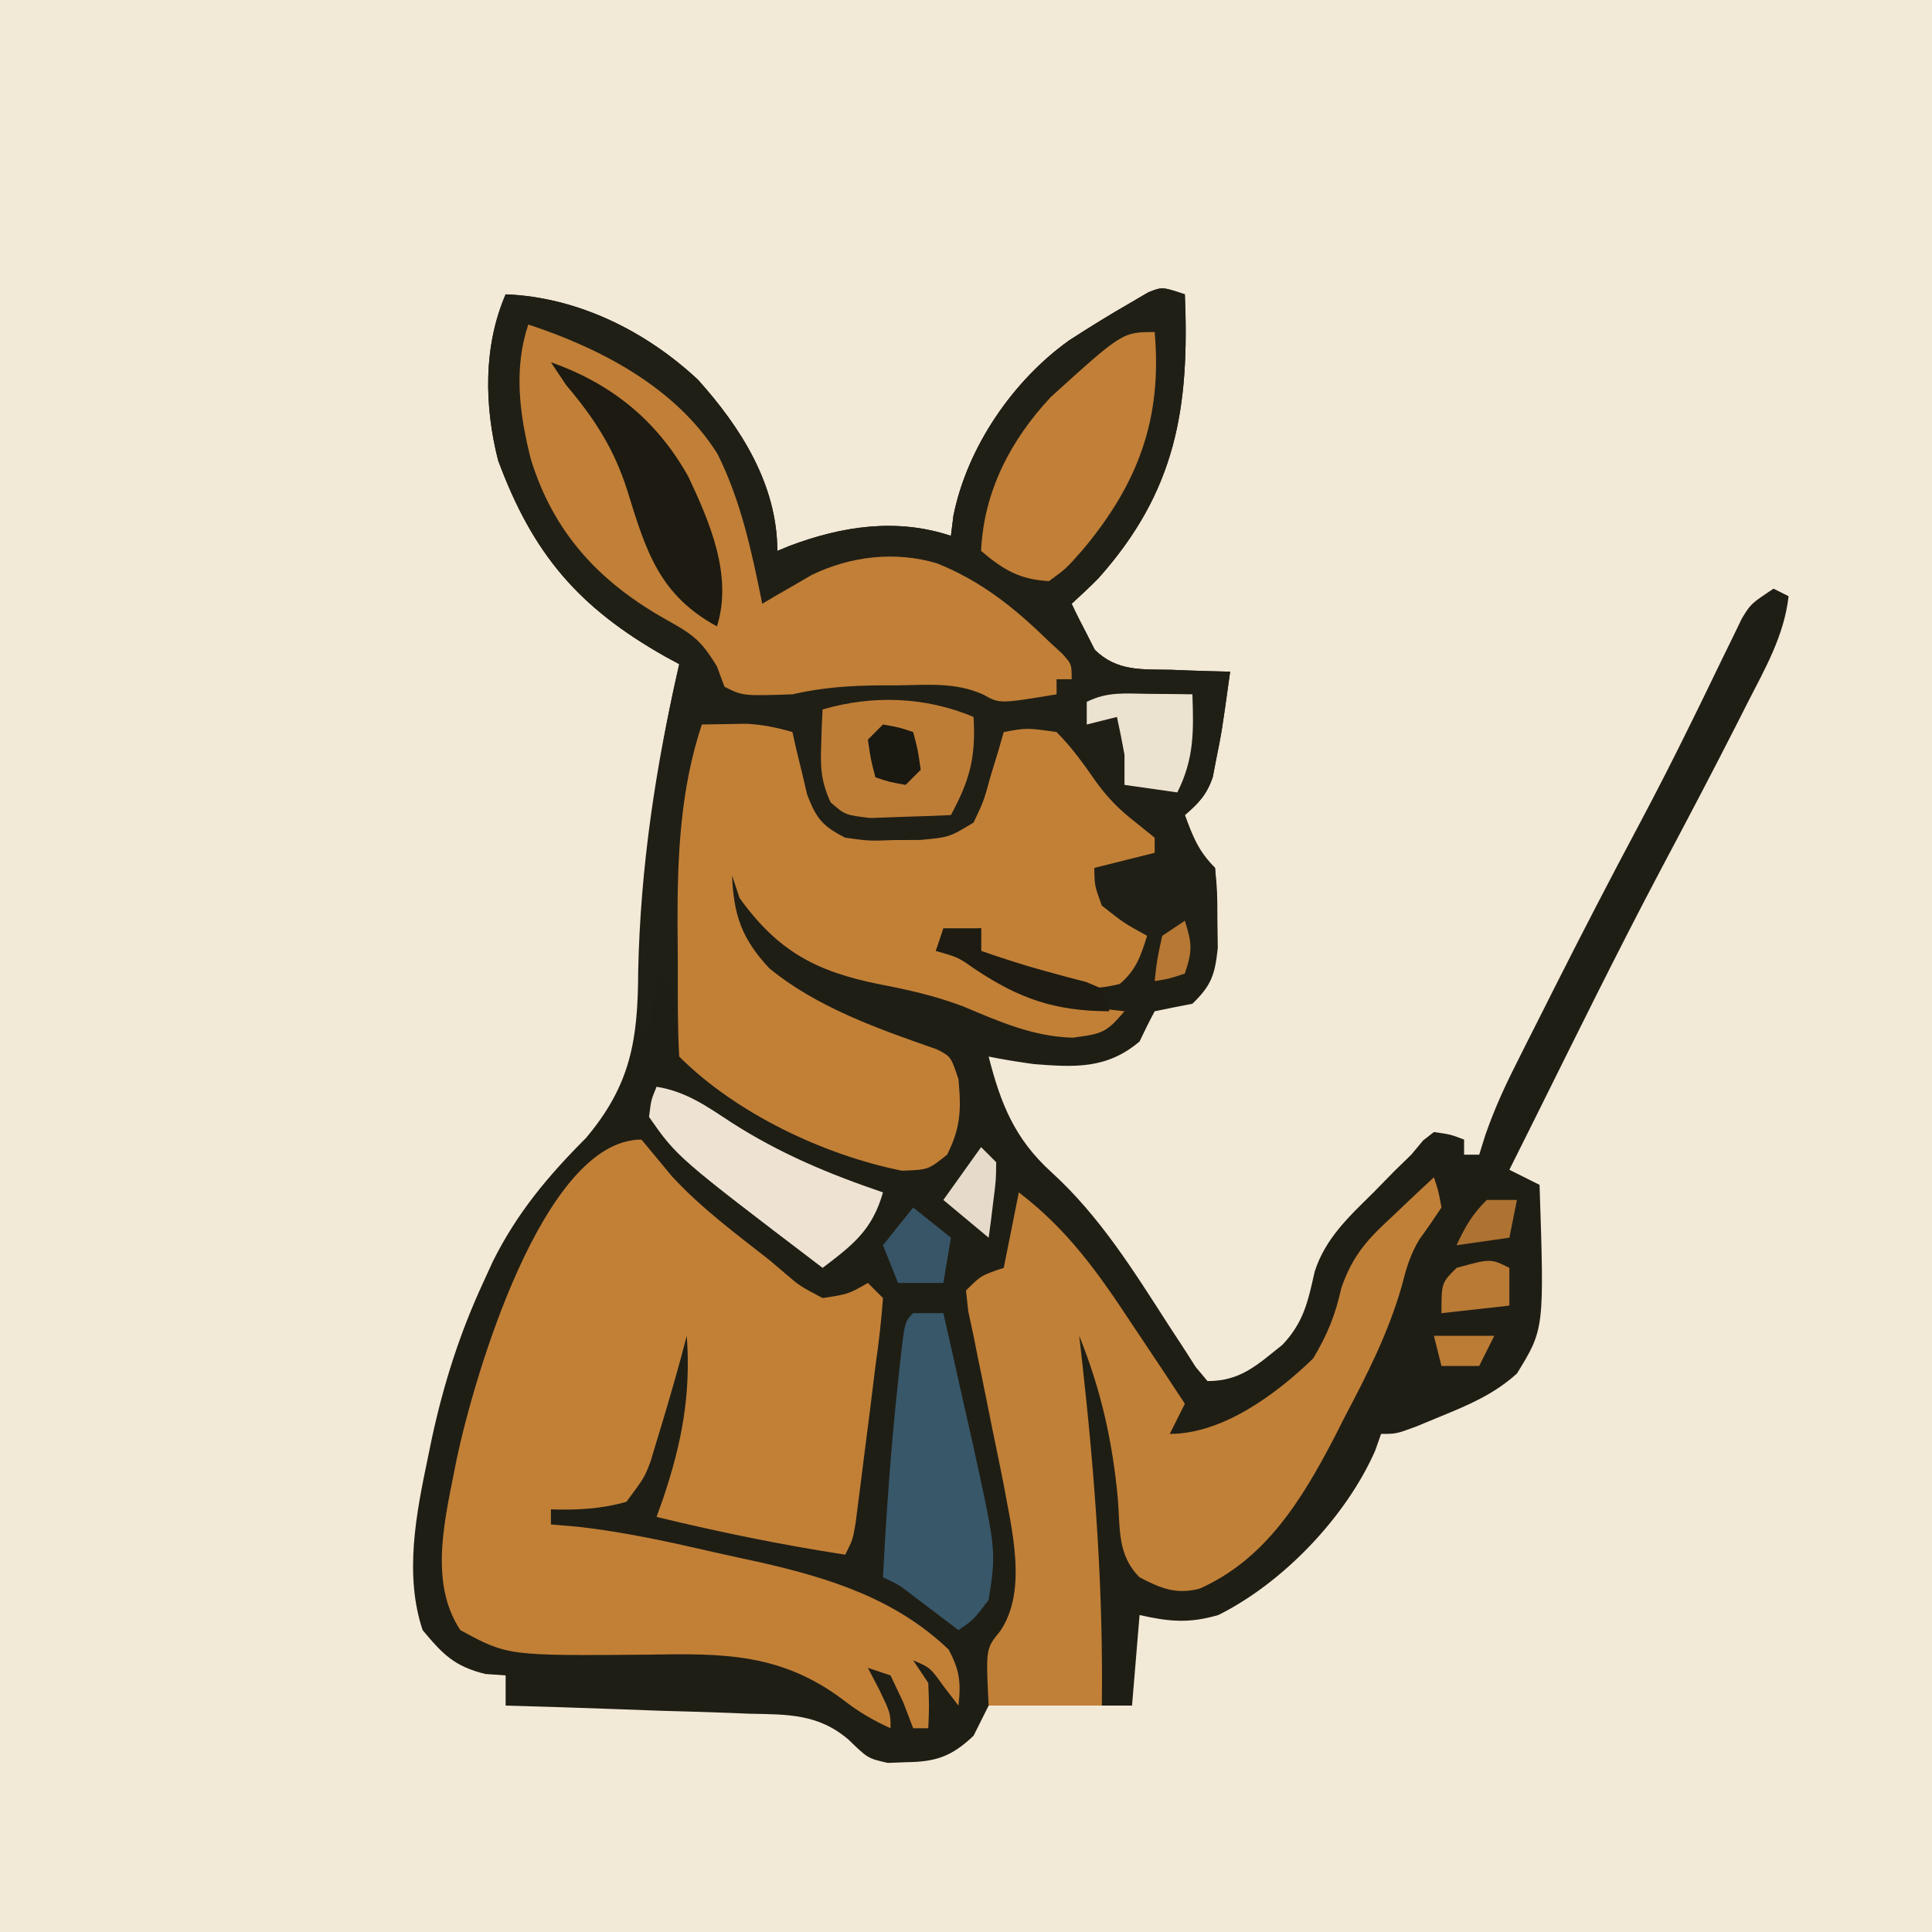
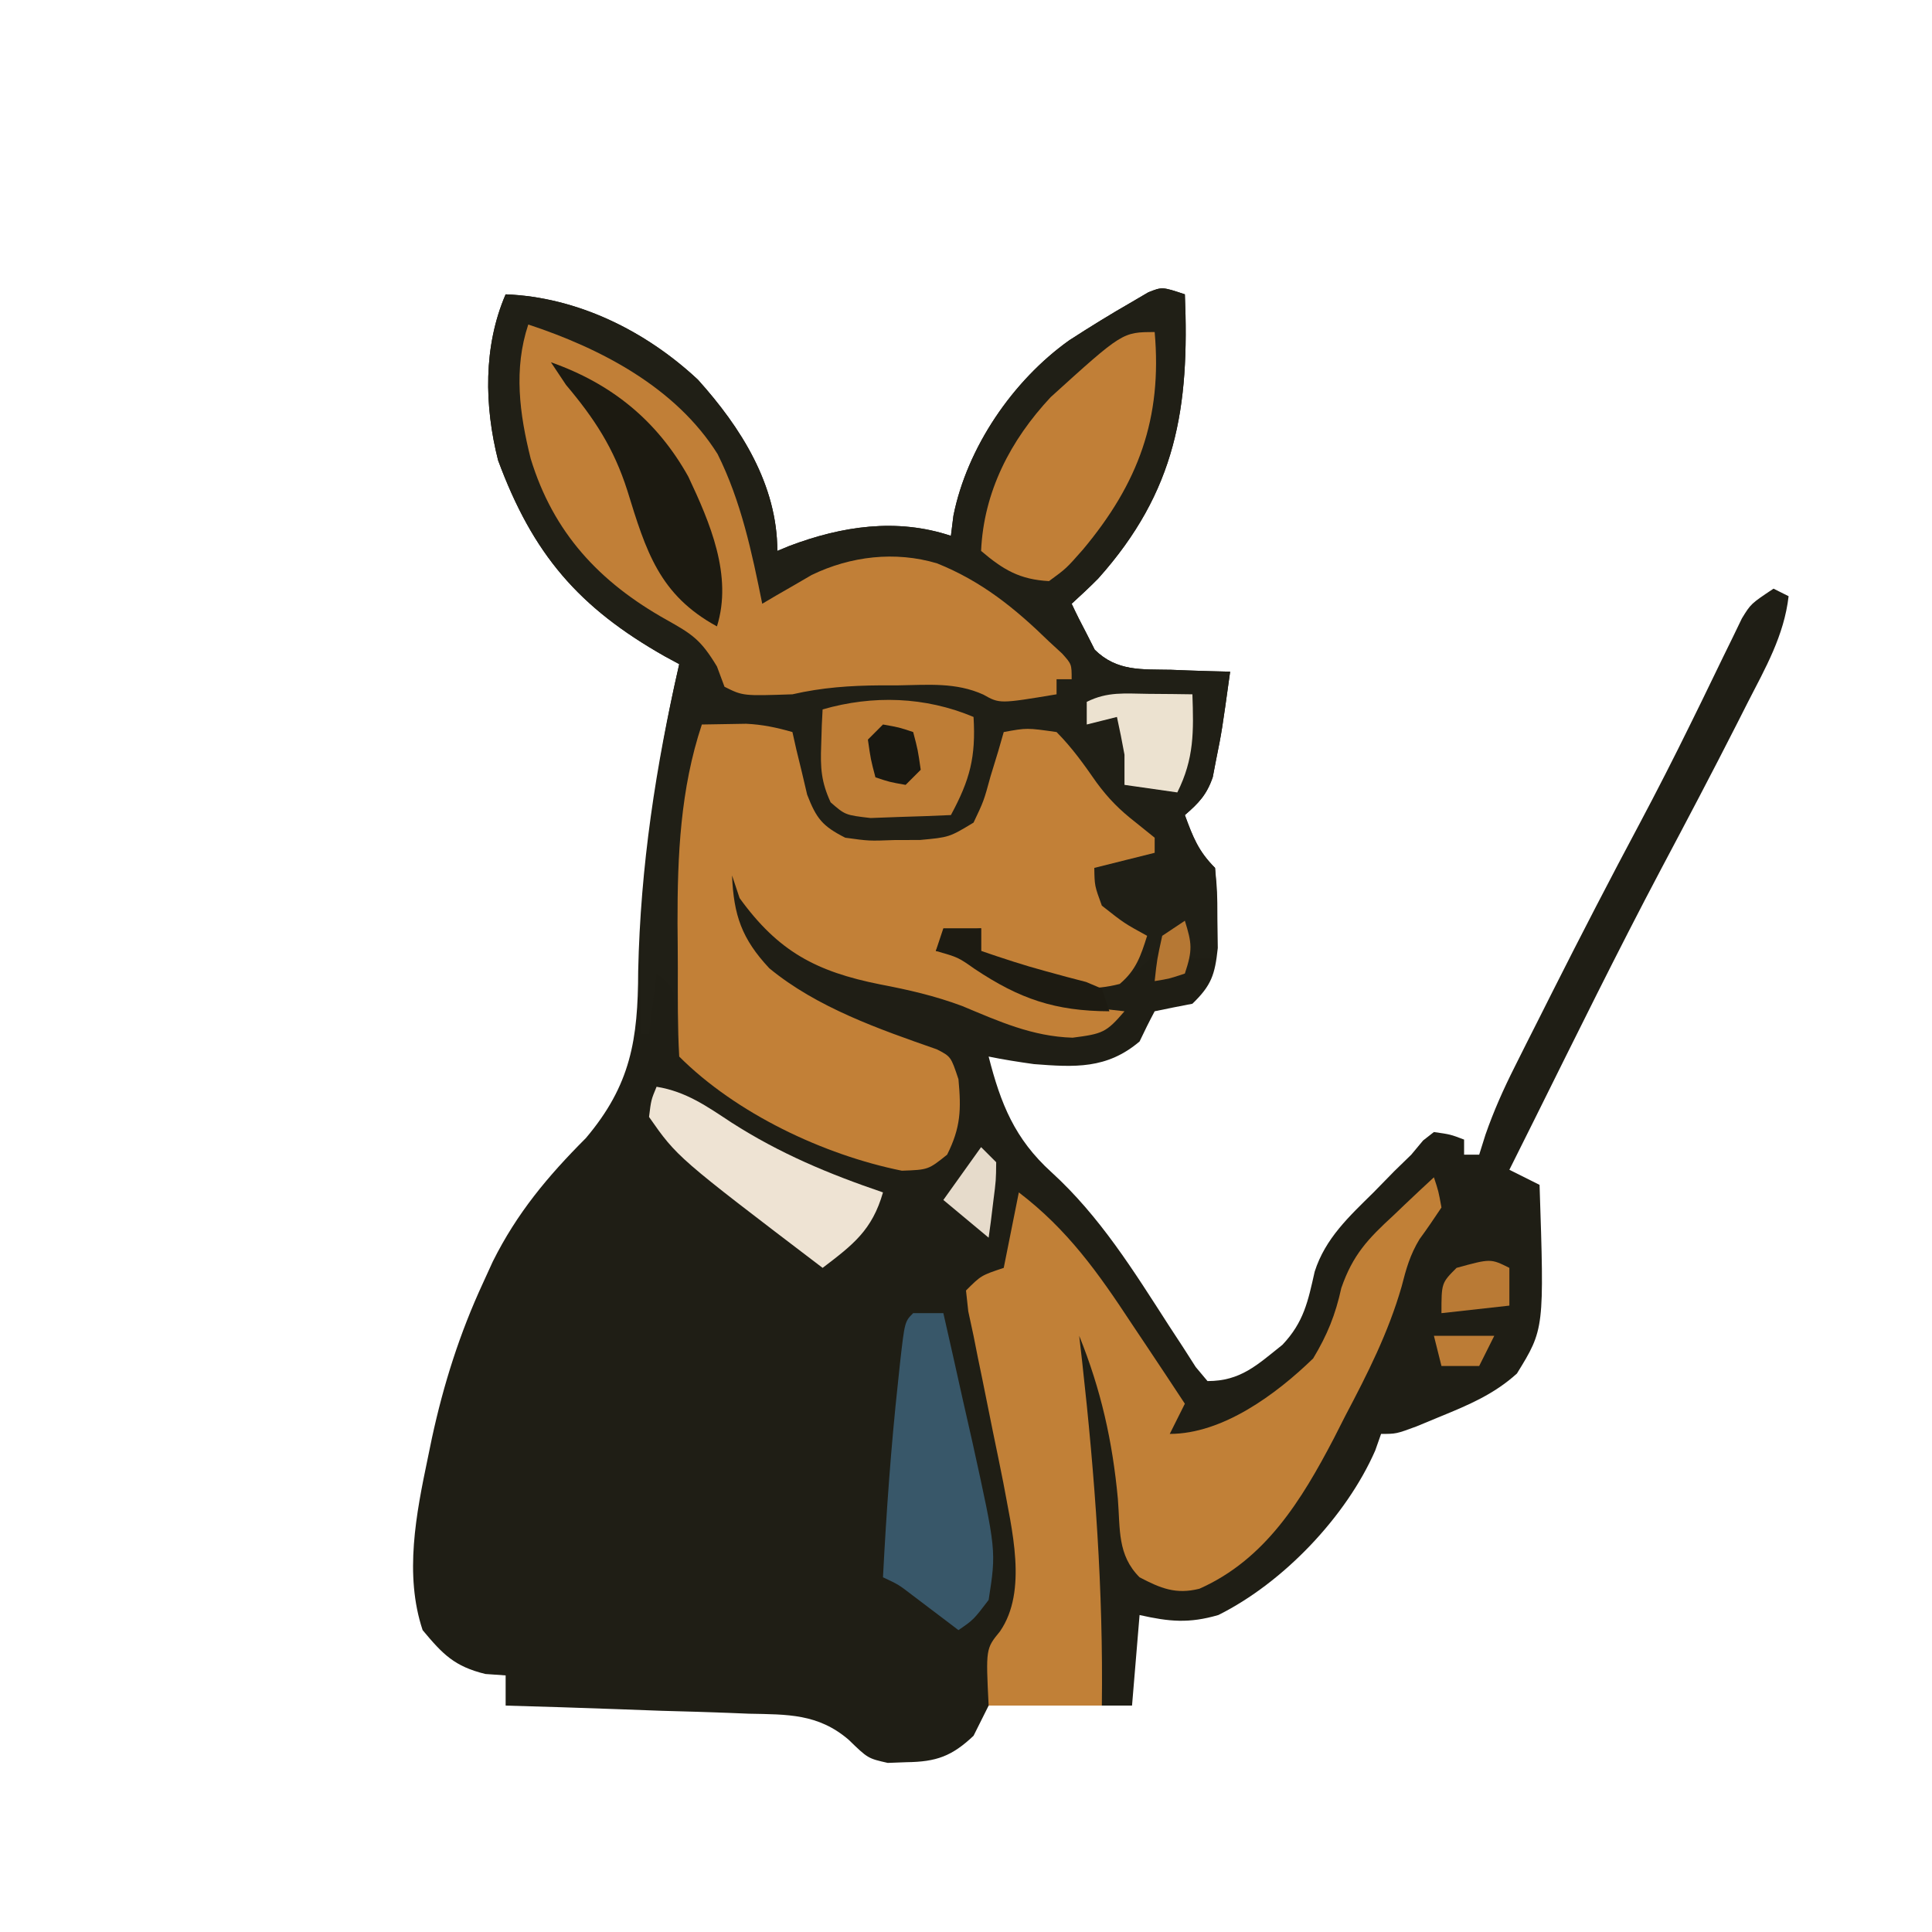
<svg xmlns="http://www.w3.org/2000/svg" version="1.2" width="256" height="256" baseProfile="tiny-ps">
  <title>bimi-svg-tiny-12-ps</title>
-   <path d="M0 0 C84.48 0 168.96 0 256 0 C256 84.48 256 168.96 256 256 C171.52 256 87.04 256 0 256 C0 171.52 0 87.04 0 0 Z " fill="#F3E9D7" transform="translate(0,0)" />
  <path d="M0 0 C0.625 14.976 -1.107 26.062 -11.496 37.672 C-12.63 38.816 -13.81 39.915 -15 41 C-14.372 42.352 -13.696 43.682 -13 45 C-12.649 45.691 -12.299 46.382 -11.938 47.094 C-8.998 49.986 -5.725 49.675 -1.812 49.75 C-0.688 49.794 -0.688 49.794 0.459 49.84 C2.305 49.91 4.153 49.957 6 50 C4.898 57.924 4.898 57.924 4.125 61.75 C3.983 62.487 3.841 63.225 3.695 63.984 C2.893 66.309 1.843 67.408 0 69 C1.074 71.915 1.778 73.778 4 76 C4.301 79.117 4.301 79.117 4.312 82.875 C4.329 84.11 4.346 85.345 4.363 86.617 C3.984 90.151 3.527 91.557 1 94 C0.154 94.165 -0.691 94.33 -1.562 94.5 C-2.367 94.665 -3.171 94.83 -4 95 C-4.702 96.315 -5.365 97.651 -6 99 C-10.34 102.682 -14.603 102.417 -20 102 C-22.008 101.718 -24.014 101.407 -26 101 C-24.401 107.275 -22.537 111.915 -17.688 116.312 C-11.234 122.198 -6.801 129.376 -2.091 136.685 C-1.166 138.098 -1.166 138.098 -0.223 139.539 C0.326 140.397 0.875 141.255 1.441 142.139 C2.213 143.06 2.213 143.06 3 144 C7.401 144 9.562 141.871 12.93 139.191 C15.769 136.186 16.314 133.445 17.203 129.492 C18.613 125.084 21.765 122.192 25 119 C25.907 118.072 26.815 117.144 27.75 116.188 C28.864 115.105 28.864 115.105 30 114 C30.516 113.381 31.031 112.763 31.562 112.125 C32.037 111.754 32.511 111.382 33 111 C35.188 111.312 35.188 111.312 37 112 C37 112.66 37 113.32 37 114 C37.66 114 38.32 114 39 114 C39.412 112.688 39.412 112.688 39.832 111.35 C40.926 108.211 42.197 105.362 43.688 102.395 C44.216 101.338 44.745 100.282 45.29 99.194 C46.136 97.52 46.136 97.52 47 95.812 C47.584 94.651 48.168 93.49 48.769 92.294 C52.536 84.826 56.376 77.4 60.315 70.021 C62.602 65.718 64.81 61.386 66.957 57.012 C67.702 55.496 67.702 55.496 68.462 53.95 C69.427 51.98 70.385 50.007 71.334 48.03 C71.769 47.142 72.204 46.255 72.652 45.34 C73.034 44.55 73.415 43.759 73.808 42.945 C75 41 75 41 78 39 C78.66 39.33 79.32 39.66 80 40 C79.397 45.226 76.927 49.513 74.562 54.125 C73.888 55.457 73.888 55.457 73.2 56.816 C69.888 63.334 66.481 69.8 63.051 76.257 C57.286 87.161 51.842 98.232 46.354 109.277 C45.239 111.52 44.121 113.761 43 116 C44.32 116.66 45.64 117.32 47 118 C47.633 137.103 47.633 137.103 44 143 C40.977 145.736 37.626 147.153 33.875 148.688 C32.821 149.124 31.766 149.561 30.68 150.012 C28 151 28 151 26 151 C25.617 152.087 25.617 152.087 25.227 153.195 C21.398 161.949 13.037 170.719 4.438 175 C0.532 176.136 -2.062 175.884 -6 175 C-6.33 178.96 -6.66 182.92 -7 187 C-13.27 187 -19.54 187 -26 187 C-26.66 188.32 -27.32 189.64 -28 191 C-30.879 193.718 -32.939 194.451 -36.875 194.5 C-37.697 194.531 -38.52 194.562 -39.367 194.594 C-42 194 -42 194 -44.554 191.521 C-48.592 188.065 -52.637 188.178 -57.773 188.074 C-58.697 188.037 -59.621 188 -60.573 187.961 C-63.506 187.848 -66.44 187.767 -69.375 187.688 C-71.371 187.616 -73.367 187.543 -75.363 187.467 C-80.242 187.286 -85.12 187.135 -90 187 C-90 185.68 -90 184.36 -90 183 C-90.887 182.938 -91.774 182.876 -92.688 182.812 C-96.793 181.805 -98.324 180.211 -101 177 C-103.448 169.657 -101.865 161.599 -100.312 154.188 C-100.133 153.319 -99.954 152.45 -99.769 151.555 C-98.217 144.382 -96.087 137.672 -93 131 C-92.571 130.06 -92.141 129.121 -91.699 128.152 C-88.494 121.733 -84.428 116.87 -79.367 111.801 C-73.415 104.758 -72.462 98.763 -72.438 89.688 C-72.137 75.761 -70.109 62.553 -67 49 C-67.629 48.66 -68.258 48.319 -68.906 47.969 C-80.346 41.491 -86.402 34.425 -91 22 C-92.829 14.795 -92.976 6.883 -90 0 C-80.502 0.365 -71.455 4.833 -64.523 11.309 C-58.801 17.662 -54 25.264 -54 34 C-53.478 33.783 -52.956 33.567 -52.418 33.344 C-45.466 30.714 -38.183 29.606 -31 32 C-30.836 30.683 -30.836 30.683 -30.668 29.34 C-28.86 20.298 -22.8 11.417 -15.316 6.09 C-12.579 4.319 -9.829 2.62 -7 1 C-6.291 0.584 -5.582 0.167 -4.852 -0.262 C-3 -1 -3 -1 0 0 Z " fill="#1F1E15" transform="translate(157,39)" />
  <path d="M0 0 C0.625 14.976 -1.107 26.062 -11.496 37.672 C-12.63 38.816 -13.81 39.915 -15 41 C-14.372 42.352 -13.696 43.682 -13 45 C-12.649 45.691 -12.299 46.382 -11.938 47.094 C-8.998 49.986 -5.725 49.675 -1.812 49.75 C-0.688 49.794 -0.688 49.794 0.459 49.84 C2.305 49.91 4.153 49.957 6 50 C4.898 57.924 4.898 57.924 4.125 61.75 C3.983 62.487 3.841 63.225 3.695 63.984 C2.893 66.309 1.843 67.408 0 69 C1.074 71.915 1.778 73.778 4 76 C4.195 78.82 4.195 78.82 4.125 82.125 C4.107 83.221 4.089 84.316 4.07 85.445 C4.047 86.288 4.024 87.131 4 88 C2.68 88 1.36 88 0 88 C0 88.66 0 89.32 0 90 C-1.32 90.33 -2.64 90.66 -4 91 C-3.67 89.35 -3.34 87.7 -3 86 C-3.66 86.804 -4.32 87.609 -5 88.438 C-7.941 90.949 -9.799 91.982 -13.664 92.285 C-18.492 91.696 -22.752 89.257 -27 87 C-27 86.01 -27 85.02 -27 84 C-29.473 84.344 -29.473 84.344 -32 85 C-32.33 85.66 -32.66 86.32 -33 87 C-32.01 87.093 -32.01 87.093 -31 87.188 C-28.118 87.968 -26.813 88.751 -24.438 90.438 C-19.374 93.8 -13.939 94.337 -8 95 C-10.418 97.823 -10.893 97.986 -14.875 98.5 C-20.231 98.336 -24.627 96.339 -29.52 94.297 C-33.128 92.952 -36.596 92.16 -40.375 91.438 C-48.863 89.742 -53.883 87.074 -59 80 C-59.33 79.01 -59.66 78.02 -60 77 C-59.784 82.292 -58.698 85.412 -55.059 89.305 C-48.73 94.516 -40.526 97.366 -32.863 100.043 C-31 101 -31 101 -30 104 C-29.629 108.009 -29.687 110.374 -31.5 114 C-34 116 -34 116 -37.5 116.125 C-47.883 114.029 -59.468 108.532 -67 101 C-67.282 98.713 -67.448 96.426 -67.621 94.129 C-67.828 91.791 -67.828 91.791 -70 90 C-70.33 92.64 -70.66 95.28 -71 98 C-71.33 98 -71.66 98 -72 98 C-72.455 81.068 -70.775 65.484 -67 49 C-67.629 48.66 -68.258 48.319 -68.906 47.969 C-80.346 41.491 -86.402 34.425 -91 22 C-92.829 14.795 -92.976 6.883 -90 0 C-80.502 0.365 -71.455 4.833 -64.523 11.309 C-58.801 17.662 -54 25.264 -54 34 C-53.478 33.783 -52.956 33.567 -52.418 33.344 C-45.466 30.714 -38.183 29.606 -31 32 C-30.89 31.122 -30.781 30.244 -30.668 29.34 C-28.86 20.298 -22.8 11.417 -15.316 6.09 C-12.579 4.319 -9.829 2.62 -7 1 C-6.291 0.584 -5.582 0.167 -4.852 -0.262 C-3 -1 -3 -1 0 0 Z " fill="#201F16" transform="translate(157,39)" />
-   <path d="M0 0 C1.345 1.62 2.689 3.241 4.031 4.863 C7.913 9.076 12.5 12.477 17 16 C18.017 16.868 18.017 16.868 19.055 17.754 C20.957 19.387 20.957 19.387 24 21 C27.388 20.485 27.388 20.485 30 19 C30.66 19.66 31.32 20.32 32 21 C31.779 24.048 31.435 26.981 31 30 C30.758 31.946 30.519 33.893 30.281 35.84 C30.022 37.873 29.761 39.905 29.5 41.938 C29.37 42.977 29.24 44.017 29.105 45.088 C28.914 46.574 28.914 46.574 28.719 48.09 C28.548 49.434 28.548 49.434 28.373 50.804 C28 53 28 53 27 55 C18.566 53.708 10.292 52.006 2 50 C2.433 48.784 2.433 48.784 2.875 47.543 C5.36 40.132 6.563 33.807 6 26 C5.758 26.918 5.515 27.836 5.266 28.781 C4.238 32.544 3.143 36.27 2 40 C1.734 40.883 1.469 41.766 1.195 42.676 C0.375 44.812 0.375 44.812 -2 48 C-5.361 48.949 -8.521 49.106 -12 49 C-12 49.66 -12 50.32 -12 51 C-10.233 51.149 -10.233 51.149 -8.43 51.301 C-2.229 51.996 3.816 53.341 9.892 54.737 C11.861 55.184 13.834 55.609 15.809 56.033 C25.068 58.149 33.688 60.888 40.688 67.562 C42.157 70.291 42.349 71.946 42 75 C41.381 74.196 40.763 73.391 40.125 72.562 C38.258 69.961 38.258 69.961 36 69 C36.99 70.485 36.99 70.485 38 72 C38.125 75.188 38.125 75.188 38 78 C37.34 78 36.68 78 36 78 C35.567 76.866 35.134 75.731 34.688 74.562 C33.852 72.799 33.852 72.799 33 71 C32.01 70.67 31.02 70.34 30 70 C30.495 70.949 30.99 71.897 31.5 72.875 C33 76 33 76 33 78 C30.699 76.954 28.812 75.854 26.807 74.3 C18.491 68.01 10.752 68.073 0.812 68.25 C-17.74 68.404 -17.74 68.404 -24 65 C-28.346 58.481 -25.882 49.652 -24.483 42.321 C-22.27 31.827 -13.12 0 0 0 Z " fill="#C28037" transform="translate(85,151)" />
  <path d="M0 0 C1.238 -0.021 2.475 -0.041 3.75 -0.062 C4.446 -0.074 5.142 -0.086 5.859 -0.098 C8.033 0.002 9.913 0.403 12 1 C12.255 2.139 12.255 2.139 12.516 3.301 C12.758 4.295 13 5.289 13.25 6.312 C13.482 7.299 13.714 8.285 13.953 9.301 C15.184 12.474 15.976 13.467 19 15 C22.139 15.437 22.139 15.437 25.5 15.312 C27.186 15.307 27.186 15.307 28.906 15.301 C32.779 14.944 32.779 14.944 36 13 C37.354 10.149 37.354 10.149 38.25 6.875 C38.585 5.779 38.92 4.684 39.266 3.555 C39.508 2.712 39.75 1.869 40 1 C43.062 0.438 43.062 0.438 47 1 C49.052 3.07 50.626 5.28 52.289 7.672 C53.871 9.824 55.345 11.306 57.438 12.938 C58.706 13.958 58.706 13.958 60 15 C60 15.66 60 16.32 60 17 C57.36 17.66 54.72 18.32 52 19 C52.038 21.372 52.038 21.372 53 24 C55.958 26.334 55.958 26.334 59 28 C58.156 30.671 57.542 32.541 55.375 34.375 C48.561 36.168 42.794 33.313 37 30 C37 29.01 37 28.02 37 27 C34.527 27.344 34.527 27.344 32 28 C31.67 28.66 31.34 29.32 31 30 C31.99 30.093 31.99 30.093 33 30.188 C35.882 30.968 37.187 31.751 39.562 33.438 C44.626 36.8 50.061 37.337 56 38 C53.582 40.823 53.107 40.986 49.125 41.5 C43.769 41.336 39.373 39.339 34.48 37.297 C30.872 35.952 27.404 35.16 23.625 34.438 C15.137 32.742 10.117 30.074 5 23 C4.67 22.01 4.34 21.02 4 20 C4.216 25.292 5.302 28.412 8.941 32.305 C15.27 37.516 23.474 40.366 31.137 43.043 C33 44 33 44 34 47 C34.371 51.009 34.313 53.374 32.5 57 C30 59 30 59 26.5 59.125 C16.117 57.029 4.532 51.532 -3 44 C-3.221 40.068 -3.186 36.132 -3.185 32.194 C-3.187 30.234 -3.206 28.274 -3.225 26.314 C-3.238 17.367 -2.85 8.55 0 0 Z " fill="#C28037" transform="translate(93,96)" />
  <path d="M0 0 C0.609 1.836 0.609 1.836 1 4 C0.056 5.415 -0.897 6.825 -1.904 8.196 C-3.163 10.269 -3.681 12.137 -4.281 14.484 C-6.043 20.596 -8.79 26.015 -11.75 31.625 C-12.25 32.61 -12.75 33.595 -13.266 34.609 C-17.537 42.781 -22.349 50.653 -31.074 54.516 C-34.198 55.301 -36.219 54.457 -39 53 C-41.96 50.04 -41.558 46.615 -41.875 42.625 C-42.583 34.978 -44.109 28.158 -47 21 C-46.867 22.163 -46.734 23.325 -46.598 24.523 C-44.909 39.679 -43.804 54.741 -44 70 C-48.95 70 -53.9 70 -59 70 C-59.377 62.46 -59.377 62.46 -57.503 60.174 C-53.774 54.781 -55.971 46.519 -57.059 40.449 C-57.508 38.193 -57.967 35.939 -58.438 33.688 C-58.895 31.421 -59.352 29.154 -59.809 26.887 C-60.115 25.405 -60.115 25.405 -60.427 23.893 C-60.616 22.939 -60.805 21.984 -61 21 C-61.231 19.93 -61.462 18.86 -61.699 17.757 C-61.848 16.392 -61.848 16.392 -62 15 C-60 13 -60 13 -57 12 C-56.34 8.7 -55.68 5.4 -55 2 C-48.554 6.912 -44.492 12.638 -40.062 19.375 C-39.379 20.397 -38.695 21.419 -37.99 22.473 C-36.318 24.976 -34.655 27.485 -33 30 C-33.66 31.32 -34.32 32.64 -35 34 C-28.021 34 -20.95 28.8 -16 24 C-14.123 20.872 -13.052 18.238 -12.27 14.672 C-10.747 10.269 -8.737 8.148 -5.375 5.062 C-4.859 4.569 -4.344 4.076 -3.812 3.568 C-2.553 2.367 -1.278 1.182 0 0 Z " fill="#C18037" transform="translate(190,156)" />
  <path d="M0 0 C9.614 3.17 19.542 8.34 25.082 17.16 C28.196 23.401 29.634 30.202 31 37 C31.592 36.651 32.183 36.301 32.793 35.941 C33.583 35.486 34.373 35.031 35.188 34.562 C35.965 34.11 36.742 33.658 37.543 33.191 C42.707 30.688 48.625 29.991 54.168 31.648 C60.089 34.033 64.461 37.574 69 42 C69.57 42.525 70.14 43.049 70.727 43.59 C72 45 72 45 72 47 C71.34 47 70.68 47 70 47 C70 47.66 70 48.32 70 49 C62.455 50.257 62.455 50.257 60.293 49.035 C56.656 47.393 53.002 47.752 49.062 47.812 C48.264 47.813 47.465 47.814 46.643 47.814 C42.618 47.844 38.938 48.097 35 49 C28.444 49.222 28.444 49.222 26 48 C25.67 47.113 25.34 46.226 25 45.312 C22.881 41.802 21.78 41.063 18.312 39.125 C9.404 34.131 3.322 27.593 0.32 17.777 C-1.163 11.856 -1.963 5.889 0 0 Z " fill="#C17F37" transform="translate(70,43)" />
  <path d="M0 0 C1.012 11.427 -2.153 20.03 -9.5 28.812 C-11.719 31.332 -11.719 31.332 -14 33 C-17.884 32.793 -20.069 31.496 -23 29 C-22.651 21.148 -19.116 14.335 -13.777 8.621 C-4.267 0 -4.267 0 0 0 Z " fill="#C17F37" transform="translate(153,44)" />
  <path d="M0 0 C1.32 0 2.64 0 4 0 C4.868 3.802 5.722 7.606 6.563 11.414 C6.991 13.333 7.429 15.251 7.867 17.168 C11.015 31.485 11.015 31.485 10 38 C8 40.625 8 40.625 6 42 C5.446 41.578 4.891 41.157 4.32 40.723 C3.596 40.175 2.871 39.627 2.125 39.062 C1.406 38.517 0.686 37.972 -0.055 37.41 C-1.944 35.96 -1.944 35.96 -4 35 C-3.551 26.329 -2.938 17.695 -2 9.062 C-1.917 8.276 -1.834 7.489 -1.749 6.678 C-1.122 1.122 -1.122 1.122 0 0 Z " fill="#385769" transform="translate(121,174)" />
  <path d="M0 0 C0.32 5.331 -0.484 8.338 -3 13 C-5.27 13.108 -7.541 13.186 -9.812 13.25 C-11.077 13.296 -12.342 13.343 -13.645 13.391 C-17 13 -17 13 -18.938 11.312 C-20.19 8.587 -20.305 6.737 -20.188 3.75 C-20.16 2.858 -20.133 1.966 -20.105 1.047 C-20.071 0.371 -20.036 -0.304 -20 -1 C-13.333 -2.92 -6.405 -2.697 0 0 Z " fill="#BE7D36" transform="translate(129,95)" />
  <path d="M0 0 C3.929 0.641 6.645 2.585 9.938 4.75 C16.327 8.845 22.802 11.55 30 14 C28.568 19.011 26.016 20.945 22 24 C2.728 9.334 2.728 9.334 -1 4 C-0.723 1.746 -0.723 1.746 0 0 Z " fill="#EEE3D3" transform="translate(87,144)" />
  <path d="M0 0 C8.036 2.836 14.043 7.715 18.195 15.137 C21.083 21.264 24.1 28.279 22 35 C14.362 30.834 12.607 25.056 10.125 17 C8.334 11.379 5.767 7.466 2 3 C1.34 2.01 0.68 1.02 0 0 Z " fill="#1C1A11" transform="translate(73,48)" />
  <path d="M0 0 C1.096 0.009 2.191 0.018 3.32 0.027 C4.163 0.039 5.006 0.051 5.875 0.062 C6.042 4.984 6.123 8.566 3.875 13.062 C1.565 12.732 -0.745 12.402 -3.125 12.062 C-3.125 10.742 -3.125 9.422 -3.125 8.062 C-3.429 6.39 -3.756 4.722 -4.125 3.062 C-5.445 3.393 -6.765 3.723 -8.125 4.062 C-8.125 3.072 -8.125 2.083 -8.125 1.062 C-5.36 -0.32 -3.079 -0.033 0 0 Z " fill="#ECE2D0" transform="translate(152.125,91.938)" />
  <path d="M0 0 C1.65 0 3.3 0 5 0 C5 0.99 5 1.98 5 3 C7.847 3.974 10.683 4.915 13.59 5.695 C14.488 5.94 15.387 6.185 16.312 6.438 C17.175 6.663 18.037 6.889 18.926 7.121 C19.61 7.411 20.295 7.701 21 8 C21.33 8.99 21.66 9.98 22 11 C14.804 10.969 10.11 9.369 4.129 5.375 C1.958 3.848 1.958 3.848 -1 3 C-0.67 2.01 -0.34 1.02 0 0 Z " fill="#1D1B12" transform="translate(125,123)" />
-   <path d="M0 0 C1.65 1.32 3.3 2.64 5 4 C4.67 5.98 4.34 7.96 4 10 C2.02 10 0.04 10 -2 10 C-2.66 8.35 -3.32 6.7 -4 5 C-2.68 3.35 -1.36 1.7 0 0 Z " fill="#375567" transform="translate(121,160)" />
  <path d="M0 0 C0 1.65 0 3.3 0 5 C-4.455 5.495 -4.455 5.495 -9 6 C-9 2 -9 2 -7 0 C-2.484 -1.242 -2.484 -1.242 0 0 Z " fill="#B97A35" transform="translate(200,168)" />
  <path d="M0 0 C0.66 0.66 1.32 1.32 2 2 C1.977 4.383 1.977 4.383 1.625 7.125 C1.514 8.035 1.403 8.945 1.289 9.883 C1.194 10.581 1.098 11.28 1 12 C-0.98 10.35 -2.96 8.7 -5 7 C-3.35 4.69 -1.7 2.38 0 0 Z " fill="#E6DBCB" transform="translate(130,152)" />
  <path d="M0 0 C2.125 0.375 2.125 0.375 4 1 C4.625 3.375 4.625 3.375 5 6 C4.34 6.66 3.68 7.32 3 8 C0.875 7.625 0.875 7.625 -1 7 C-1.625 4.625 -1.625 4.625 -2 2 C-1.34 1.34 -0.68 0.68 0 0 Z " fill="#191811" transform="translate(117,96)" />
-   <path d="M0 0 C1.32 0 2.64 0 4 0 C3.67 1.65 3.34 3.3 3 5 C0.69 5.33 -1.62 5.66 -4 6 C-2.848 3.532 -1.952 1.952 0 0 Z " fill="#AE7332" transform="translate(197,159)" />
  <path d="M0 0 C2.64 0 5.28 0 8 0 C7.34 1.32 6.68 2.64 6 4 C4.35 4 2.7 4 1 4 C0.67 2.68 0.34 1.36 0 0 Z " fill="#BC7C36" transform="translate(190,177)" />
  <path d="M0 0 C0.934 3.01 1.044 3.867 0 7 C-2.062 7.688 -2.062 7.688 -4 8 C-3.688 5.125 -3.688 5.125 -3 2 C-2.01 1.34 -1.02 0.68 0 0 Z " fill="#B67834" transform="translate(157,122)" />
</svg>